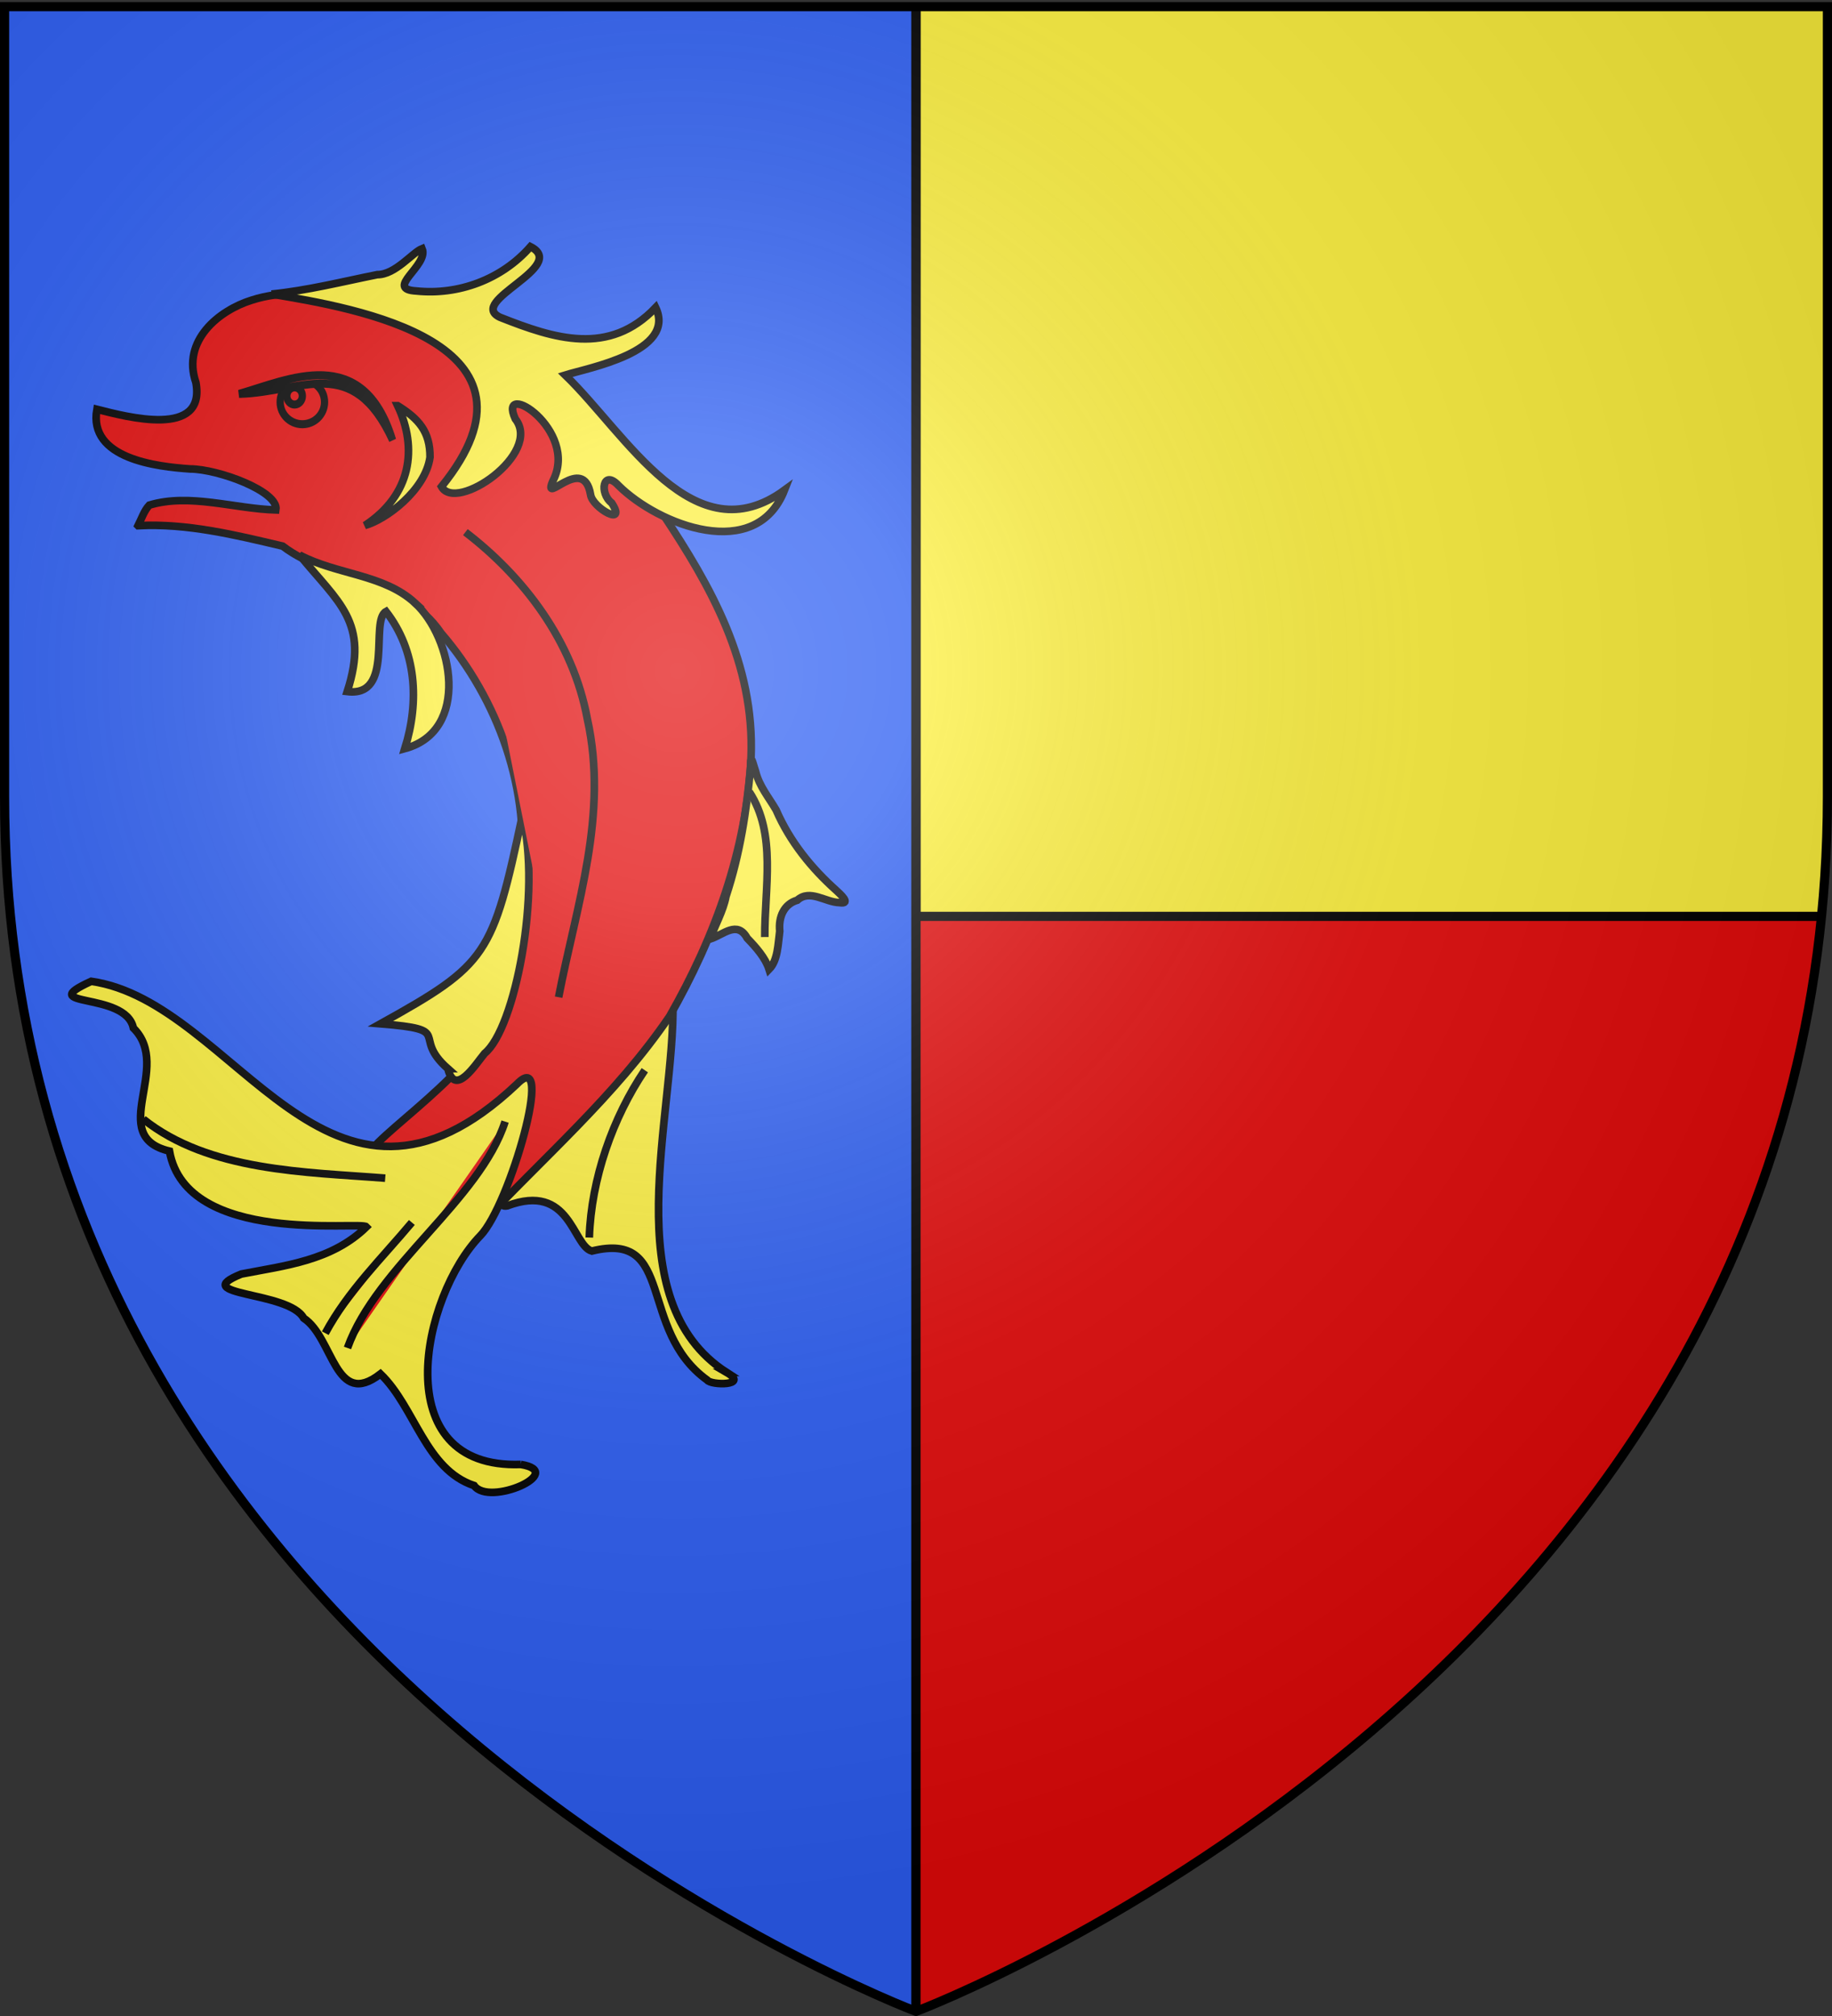
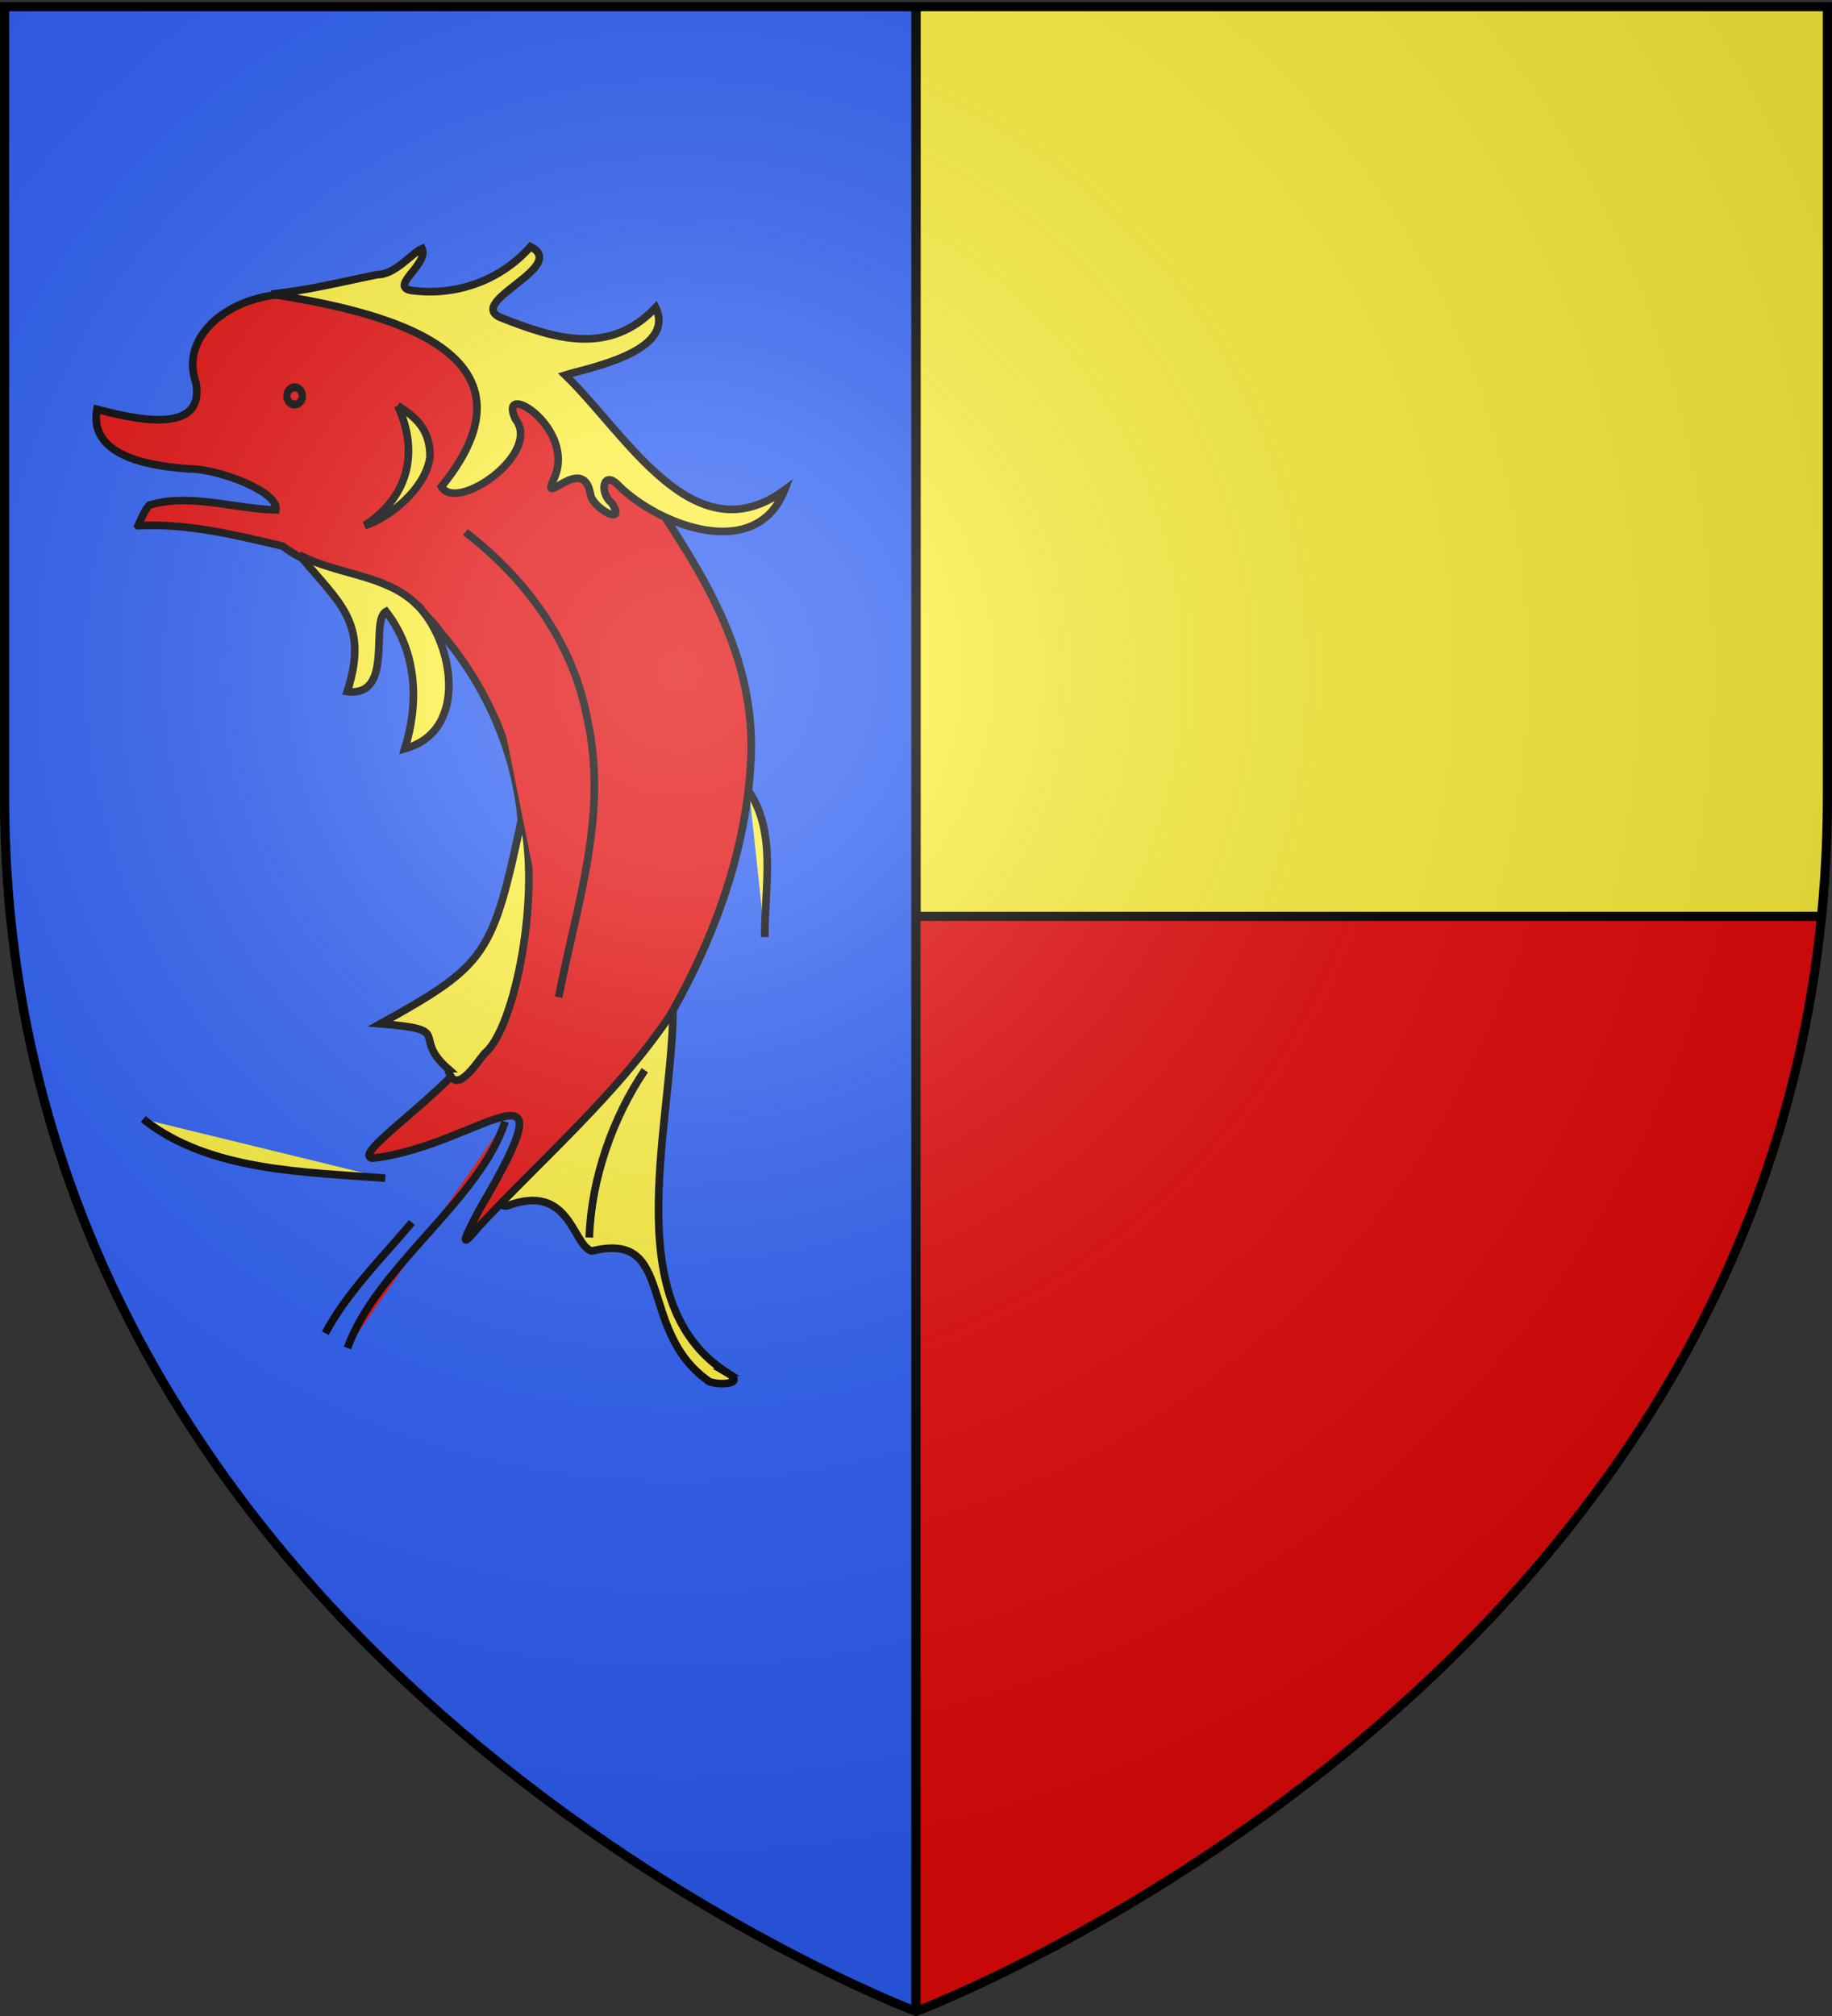
<svg xmlns="http://www.w3.org/2000/svg" xmlns:xlink="http://www.w3.org/1999/xlink" width="600" height="660" version="1.0">
  <rect width="100%" height="100%" fill="#333333" stroke="none" />
  <desc>Flag of Canton of Valais (Wallis)</desc>
  <defs>
    <radialGradient xlink:href="#a" id="b" cx="221.445" cy="226.331" r="300" fx="221.445" fy="226.331" gradientTransform="matrix(1.353 0 0 1.349 -77.63 -85.747)" gradientUnits="userSpaceOnUse" />
    <linearGradient id="a">
      <stop offset="0" style="stop-color:white;stop-opacity:.314" />
      <stop offset=".19" style="stop-color:white;stop-opacity:.251" />
      <stop offset=".6" style="stop-color:#6b6b6b;stop-opacity:.125" />
      <stop offset="1" style="stop-color:black;stop-opacity:.125" />
    </linearGradient>
  </defs>
  <g style="display:inline">
    <path d="M1.5 2.188v258.53C1.5 546.17 300 658.5 300 658.5V2.188z" style="fill:#2b5df2;fill-opacity:1;fill-rule:evenodd;stroke:none;stroke-width:1px;stroke-linecap:butt;stroke-linejoin:miter;stroke-opacity:1" />
    <path d="M598.5 2.188v258.53C598.5 546.17 300 658.5 300 658.5V2.188z" style="fill:#fcef3c;fill-opacity:1;fill-rule:evenodd;stroke:none;stroke-width:1px;stroke-linecap:butt;stroke-linejoin:miter;stroke-opacity:1" />
    <path d="M298.5 2.198h3V658.5h-3z" style="opacity:1;fill:#000;fill-opacity:1;stroke:none;stroke-width:3;stroke-miterlimit:4;stroke-dasharray:none;stroke-opacity:1" />
    <path d="M596.563 300C570.969 556.52 300 658.5 300 658.5V300z" style="fill:#e20909;fill-opacity:1;fill-rule:evenodd" />
    <path d="M298.713 298.5h297.262v3H298.713z" style="fill:#000;fill-opacity:1;stroke:none;stroke-width:3;stroke-miterlimit:4;stroke-dasharray:none;stroke-opacity:1" />
    <path d="M298.5 1.85h3V658.5h-3z" style="fill:#000;fill-opacity:1;stroke:none;stroke-width:3;stroke-miterlimit:4;stroke-dasharray:none;stroke-opacity:1" />
  </g>
  <g style="display:inline">
    <path d="M237.997 449.315c-36.671-23.598-16.957-83.69-17.602-121.065-4.924 8.574-11.142 16.07-17.775 23.035-1.986 3.91-47.558 45.44-36.488 43.483 20.673-7.787 21.329 13.04 27.695 14.801 27.506-6.778 14.866 25.648 37.762 42.214 1.21 1.83 13.971 1.925 6.408-2.468z" style="fill:#fcef3c;fill-opacity:1;stroke:#000;stroke-width:2.5;stroke-miterlimit:4;stroke-dasharray:none" />
    <path d="M45.21 172.095c16.014-.842 31.798 3.019 47.36 6.696 16.12 12.24 39.407 10.067 51.934 28.534 18.432 21.35 29.738 51.51 25.804 81.283-1.72 15.677-5.703 30.98-10.004 45.94-4.541 17.725-46.437 43.056-38.422 44.609 34.052-3.531 67.447-37.925 35.088 16.884-3.3 6.364-8.067 15.276-.289 5.675 21.129-22.652 44.824-42.9 62.622-69.001 14.573-25.53 25.305-54.305 26.67-84.759 1.227-30.822-13.185-56.04-28.934-79.736-25.85-32.16-93.242-83.394-134.696-69.926-10.538 3.295-22.904 13.127-18.18 26.956 3.32 18.205-22.473 11.274-32.427 8.752-2.89 16.253 19.78 18.78 30.508 19.523 9.178.006 29.156 7.376 28.115 13.426-13.688-.4-28.264-5.56-41.465-1.574-1.716 1.865-2.534 4.442-3.684 6.718z" style="fill:#e20909;fill-opacity:1;stroke:#000;stroke-width:2.5;stroke-miterlimit:4;stroke-dasharray:none" />
-     <path d="M170.548 479.429c-44.404 1.62-32.447-55.112-13.228-74.884 9.684-9.962 24.644-62.564 12.02-49.679-61.993 58.665-91.936-26.848-139.463-33.599-19.368 8.844 11.306 3.117 13.806 15.294 13.018 12.813-9.011 35.333 11.823 40.293 5.517 31.176 62.765 22.78 64.533 24.79-11.44 11.16-26.7 12.655-41.002 15.453-17.954 7.26 15.493 5.466 20.427 14.437 9.844 6.532 10.201 29.857 25.147 18.263 11.337 10.921 14.716 31.271 30.673 36.559 4.92 6.974 30.603-4.44 15.264-6.927zM273.95 291.56c-8.092-7.216-15.227-15.948-19.76-26.38-2.36-4.102-5.475-7.687-6.69-12.509-.806-2.284-1.668-6.66-1.663-1.837-1.286 14.465-3.513 28.92-8.058 42.602-.925 4.945-3.727 9.605-5.168 13.981 4.304-1.395 8.84-6.208 12.105-.27 2.893 2.986 5.988 6.489 7.16 10.195 2.907-2.936 2.936-8.319 3.495-12.494-.451-4.703 1.423-8.893 5.741-10.137 4.137-3.734 9.212.702 13.821.788 4.205.636.002-3-.984-3.94z" style="fill:#fcef3c;fill-opacity:1;stroke:#000;stroke-width:2.5;stroke-miterlimit:4;stroke-dasharray:none" />
    <path d="M146.671 349.858c2.354 9.522 9.105-1.488 12.072-5.018 9.891-8.01 18.666-52.472 12.325-77.819-9.734 45.792-11.359 48.652-46.455 68.143 24.693 2.01 9.736 3.792 22.058 14.694zM135.9 197.379c-10.27-9.42-25.563-9.209-37.814-15.692 12.641 15.563 23.026 21.842 15.643 44.72 15.567 1.922 7.31-23.245 12.7-26.21 9.99 12.886 10.99 29.375 6.152 44.894 21.54-5.817 15.79-36.273 3.318-47.712zM88.928 96.283c11.665-1.158 23.126-4.058 34.63-6.368 5.929.046 11.515-7.257 14.68-8.507 2.286 5.501-12.648 13.3-1.81 13.861 13.521 1.394 27.759-3.63 37.308-14.515 12.704 6.502-20.994 17.883-10.004 23.104 17.796 7.062 35.725 12.832 51.006-3.173 6.89 14.506-22.301 19.813-29.622 22.106 20.125 19.42 42.028 59.474 71.826 37.652-9.36 23.876-41.243 11.543-54.397-1.514-5.06-5.415-6.369 2.53-2.202 5.744 5.17 8.023-6.298 1.647-6.923-2.734-2.314-13.64-16.04 4.172-12.345-4.47 8.711-16.818-18.368-33.751-12.318-20.342 8.966 11.309-19.358 30.838-24.16 22.198 38.364-47.321-28.117-58.476-55.67-63.042z" style="fill:#fcef3c;fill-opacity:1;stroke:#000;stroke-width:2.5;stroke-miterlimit:4;stroke-dasharray:none" />
    <path d="M152.411 174.211c18.967 14.504 35.25 35.607 39.946 61.16 6.97 31.434-3.585 60.937-9.406 91.096" style="fill:#e20909;stroke:#000;stroke-width:2.5;stroke-miterlimit:4;stroke-dasharray:none" />
    <path d="M245.393 259.243c9.05 13.792 4.964 31.524 5.088 47.528M46.919 366.38c21.52 17.19 53.347 17.284 79.243 19.332" style="fill:#fcef3c;stroke:#000;stroke-width:2.5;stroke-miterlimit:4;stroke-dasharray:none" />
    <path d="M106.535 436.46c7.455-13.845 18.553-24.546 28.353-36.247M113.802 441.298c9.497-26.554 43.348-48.466 51.62-74.11" style="fill:#e20909;stroke:#000;stroke-width:2.5;stroke-miterlimit:4;stroke-dasharray:none" />
    <path d="M193.003 405.147c.626-19.257 7.695-39.29 18.178-54.777" style="fill:#fcef3c;stroke:#000;stroke-width:2.5;stroke-miterlimit:4;stroke-dasharray:none" />
-     <path d="M130.244 132.824c6.558 13.879 4.554 29.178-10.736 39.195 6.897-1.902 19.793-11.491 21.327-22.325.047-8.36-3.67-12.566-10.59-16.87z" style="fill:#fcef3c;fill-opacity:1;fill-rule:evenodd;stroke:#000;stroke-width:2.5;stroke-linecap:butt;stroke-linejoin:miter;stroke-opacity:1;stroke-miterlimit:4;stroke-dasharray:none" />
+     <path d="M130.244 132.824c6.558 13.879 4.554 29.178-10.736 39.195 6.897-1.902 19.793-11.491 21.327-22.325.047-8.36-3.67-12.566-10.59-16.87" style="fill:#fcef3c;fill-opacity:1;fill-rule:evenodd;stroke:#000;stroke-width:2.5;stroke-linecap:butt;stroke-linejoin:miter;stroke-opacity:1;stroke-miterlimit:4;stroke-dasharray:none" />
    <g style="fill:#e20909;stroke-width:1.684;stroke-miterlimit:4;stroke-dasharray:none" transform="matrix(1.41 0 0 1.562 -335.841 -225.601)">
-       <ellipse cx="471.716" cy="478.45" rx="2.97" ry="2.672" style="fill:#e20909;fill-opacity:1;stroke:#000;stroke-width:.97;stroke-miterlimit:4;stroke-dasharray:none" transform="matrix(1.736 0 0 1.736 -510.482 -601.884)" />
      <circle cx="470.677" cy="477.708" r="1.039" style="fill:#e20909;fill-opacity:1;stroke:#000;stroke-width:.97;stroke-miterlimit:4;stroke-dasharray:none" transform="matrix(1.736 0 0 1.736 -510.482 -601.884)" />
-       <path d="M293.716 226.987c11.406-2.941 28.796-10.682 35.65 9.687-9.381-18.326-20.979-9.995-35.65-9.687z" style="fill:#e20909;fill-opacity:1;stroke:#000;stroke-width:1.684;stroke-miterlimit:4;stroke-dasharray:none" />
    </g>
  </g>
  <path d="M300 658.5s298.5-112.32 298.5-397.772V2.176H1.5v258.552C1.5 546.18 300 658.5 300 658.5" style="opacity:1;fill:url(#b);fill-opacity:1;fill-rule:evenodd;stroke:none;stroke-width:1px;stroke-linecap:butt;stroke-linejoin:miter;stroke-opacity:1" />
  <path d="M300 658.5S1.5 546.18 1.5 260.728V2.176h597v258.552C598.5 546.18 300 658.5 300 658.5z" style="opacity:1;fill:none;fill-opacity:1;fill-rule:evenodd;stroke:#000;stroke-width:3;stroke-linecap:butt;stroke-linejoin:miter;stroke-miterlimit:4;stroke-dasharray:none;stroke-opacity:1" />
</svg>